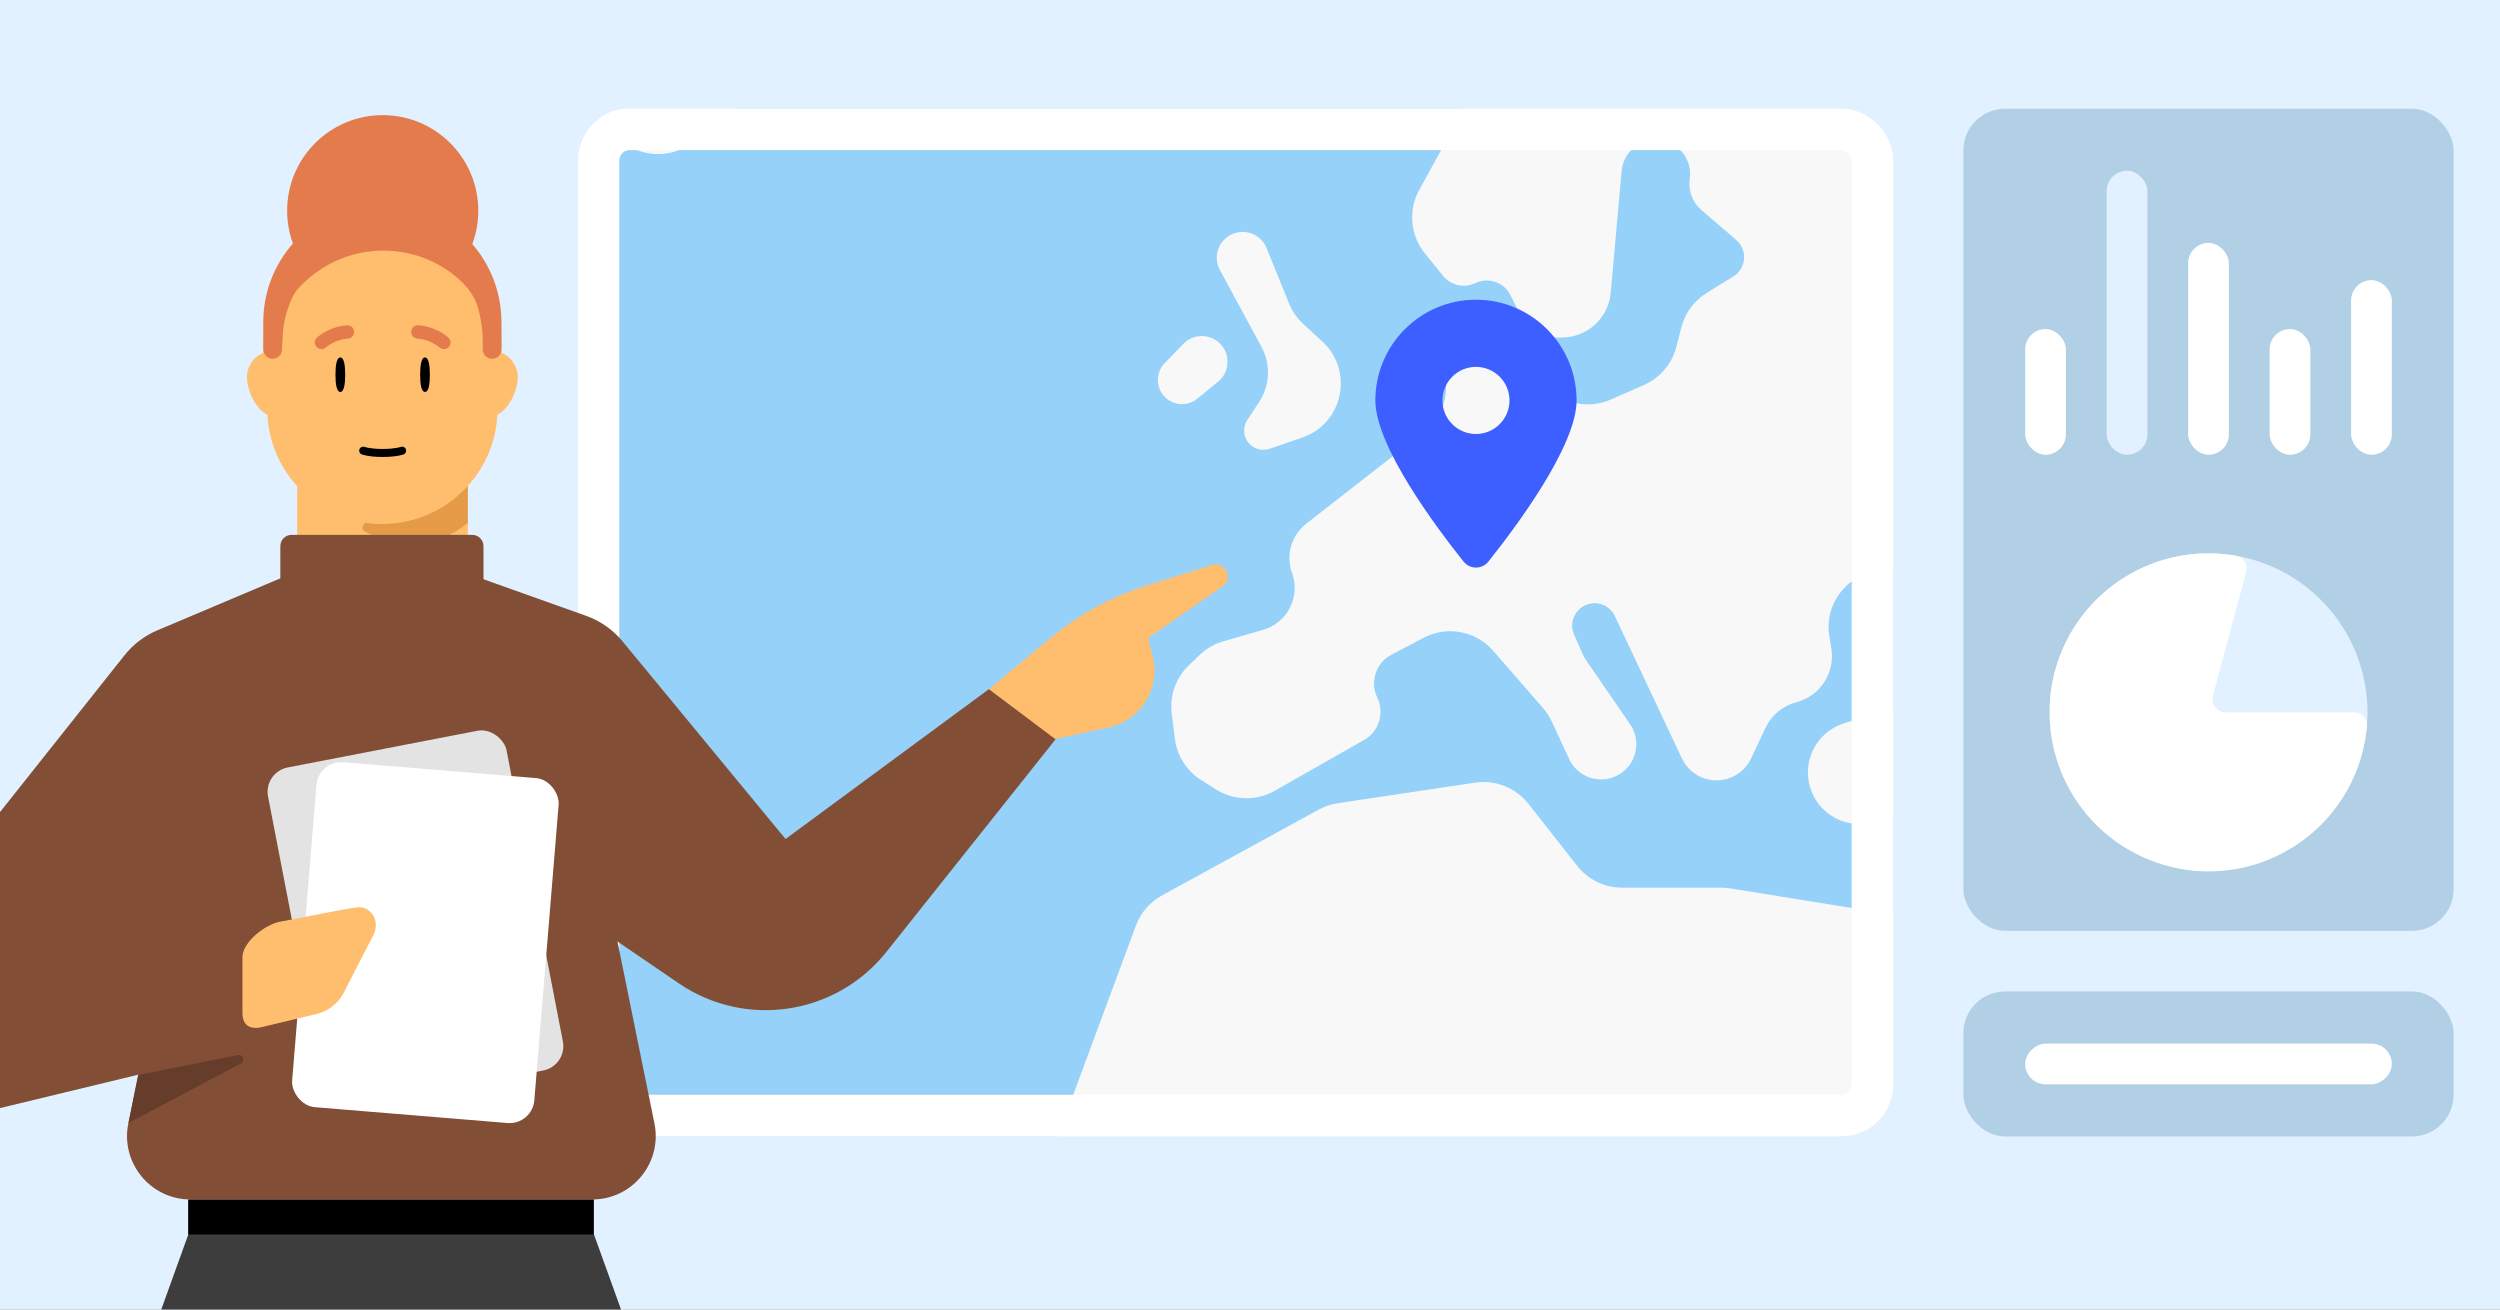
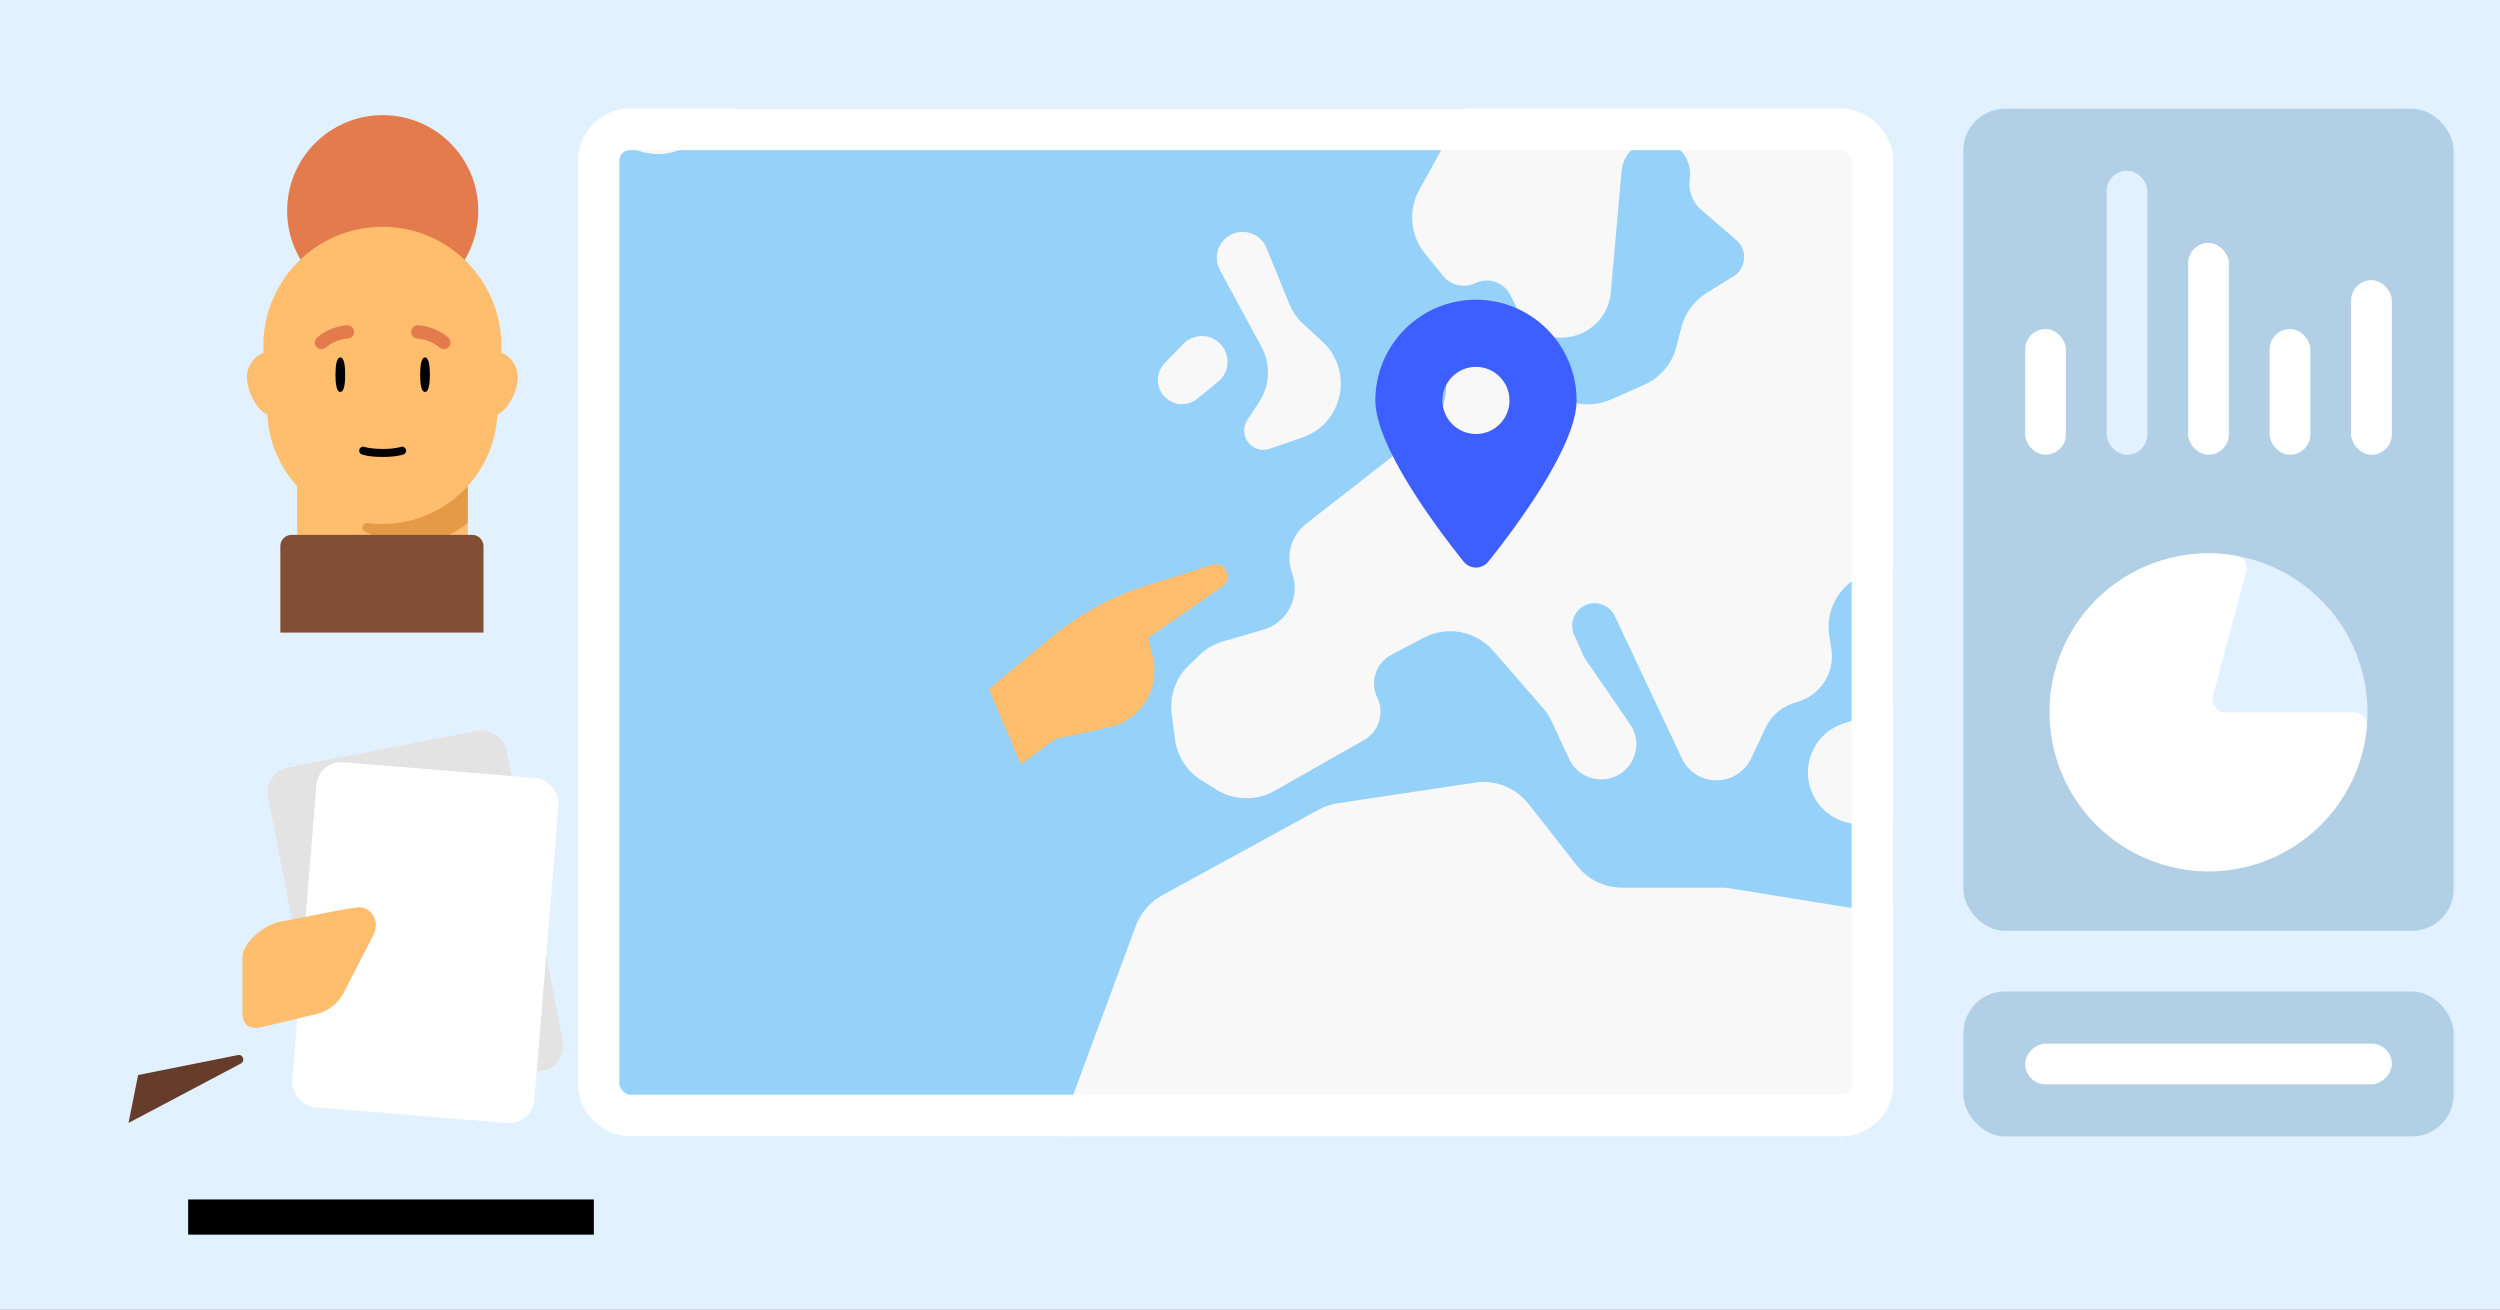
<svg xmlns="http://www.w3.org/2000/svg" fill="none" height="495" viewBox="0 0 945 495" width="945">
  <rect x="0" y="0" width="945" height="495" fill="#808080" stroke="none" />
  <clipPath id="clip0_1471_2540">
    <path d="M0 0H945V495H0Z" />
  </clipPath>
  <clipPath id="clip1_1471_2540">
    <rect height="388.591" rx="19.705" width="497.365" x="218.336" y="40.987" />
  </clipPath>
  <g clip-path="url(#clip0_1471_2540)">
    <path d="M0 0H945V495H0Z" fill="#e2f1ff" />
    <rect fill="#b1cfe5" height="310.755" rx="15.764" width="185.326" x="742.155" y="41.097" />
    <rect fill="#b1cfe5" height="54.812" rx="15.764" width="185.326" x="742.155" y="374.766" />
    <g fill="#ffffff">
      <rect height="47.519" rx="7.7" width="15.4" x="765.518" y="124.375" />
      <rect height="47.519" rx="7.7" width="15.4" x="857.917" y="124.375" />
      <rect height="80.078" rx="7.7" width="15.4" x="827.117" y="91.815" />
      <rect height="65.998" rx="7.7" width="15.4" x="888.716" y="105.895" />
    </g>
    <rect fill="#e2f1ff" height="107.357" rx="7.7" width="15.4" x="796.318" y="64.536" />
    <rect fill="#ffffff" height="138.598" rx="7.7" transform="matrix(0 1 -1 0 1298.588 -509.644)" width="15.4" x="904.116" y="394.472" />
    <g clip-path="url(#clip1_1471_2540)">
      <rect fill="#ffffff" height="388.591" rx="19.705" width="497.365" x="218.336" y="40.987" />
      <path d="M-526.646-352.344H1795.514V1086.816H-526.646Z" fill="#95d1f9" />
      <g fill="#f8f8f8">
        <path d="M-453.837-4.831-467.539-59.636C-469.19-66.237-467.629-73.23-463.328-78.502L-404.898-150.127C-404.25-150.922-403.659-151.761-403.13-152.64L-362.096-220.83C-354.764-233.013-337.857-234.893-328.028-224.618L-245.289-138.118C-240.741-133.363-234.272-130.944-227.72-131.549L-189.585-135.069C-186.046-135.396-182.481-134.843-179.208-133.46L-139.201-116.555C-131.455-113.283-122.508-116.724-118.952-124.344-115.884-130.919-117.744-138.741-123.443-143.232L-125.097-144.535C-133.635-151.261-134.457-163.904-126.862-171.679L-119.75-178.961C-112.067-186.827-99.697-187.655-91.035-180.883L-64.069-159.799C-61.811-158.034-59.224-156.737-56.459-155.983L-43.228-152.374C-32.44-149.431-25.69-138.733-27.679-127.729L-32.508-101.009C-34.724-88.742-26.112-77.156-13.726-75.743L38.798-69.754C49.694-68.511 57.923-59.29 57.923-48.324V-46.173C57.923-38.838 54.196-32.007 48.029-28.037L-50.679 35.507C-62.735 43.267-64.003 60.413-53.221 69.863L3.614 119.677C16.39 130.874 36.494 123.593 39.137 106.812L45.178 68.456C46.392 60.747 51.675 54.295 58.993 51.585L74.836 45.717C84.701 42.064 95.762 46.059 101.015 55.174L165.009 166.223C171.229 177.017 167.039 190.82 155.868 196.334L55.686 245.783C50.245 248.469 46.187 253.322 44.507 259.152L35.596 290.078C33.968 295.726 30.106 300.466 24.902 303.2L-7.309 320.124C-12.757 322.987-16.723 328.04-18.208 334.013L-22.549 351.468C-27.379 370.892-53.764 373.832-62.752 355.948L-66.991 347.514C-71.523 338.496-81.703 333.827-91.494 336.274L-139.894 348.374C-151.512 351.279-158.54 363.093-155.547 374.689L-146.608 409.329C-143.577 421.073-131.461 428.01-119.798 424.678L-103.571 420.042C-93.825 417.257-84.394 425.313-85.621 435.375-86.506 442.628-81.727 449.364-74.589 450.925L-71.74 451.548C-65.001 453.022-59.774 458.345-58.421 465.108L-56.935 472.539C-55.617 479.13-51.303 484.729-45.266 487.683L-22.821 498.666C-18.329 500.865-13.213 501.434-8.348 500.276L54.73 485.268C60.796 483.824 67.19 485.077 72.263 488.702L180.033 565.716C180.989 566.399 181.999 567.002 183.053 567.521L267.439 609.033C277.097 613.785 281.774 624.929 278.399 635.15L257.034 699.856C255.874 703.368 253.831 706.523 251.101 709.018L191.815 763.18C189.373 765.411 187.477 768.174 186.273 771.256L168.776 816.047C167.848 818.423 166.507 820.615 164.814 822.521L83.835 913.714C78.595 919.614 76.996 927.904 79.664 935.33L107.133 1011.76C110.588 1021.38 105.312 1031.93 95.546 1034.94 87.22 1037.5 78.259 1033.7 74.314 1025.93L30.907 940.472C29.056 936.828 28.278 932.733 28.665 928.664L46.297 743.149C46.839 737.442 45.087 731.754 41.427 727.34L-53.845 612.453C-60.626 604.276-60.444 592.38-53.415 584.415L-31.501 559.578C-23.109 550.067-24.695 535.404-34.928 527.908L-85.186 491.091C-86.512 490.119-87.945 489.303-89.456 488.657L-177.314 451.111C-181.771 449.206-185.456 445.856-187.776 441.601L-242.821 340.633C-246.532 333.826-256.913 337.103-256.042 344.807-255.124 352.937-266.452 355.864-269.587 348.307L-300.768 273.129C-302.205 269.665-302.559 265.847-301.783 262.178L-282.302 170.039C-281.793 167.632-281.7 165.155-282.026 162.716L-290.8 97.174C-291.185 94.293-292.149 91.519-293.634 89.02L-349.689-5.339C-355.857-15.722-369.347-19.018-379.608-12.649L-454.161 33.625C-458.497 36.316-464.158 35.357-467.365 31.387-470.952 26.945-470.155 20.417-465.605 16.968L-460.026 12.74C-454.631 8.651-452.195 1.737-453.837-4.831Z" />
        <path d="M237.175-135.257 194.039-173.363C183.495-182.677 184.546-199.429 196.172-207.351L282.237-266.003C285.35-268.124 288.964-269.393 292.72-269.684L390.679-277.263C401.095-278.069 410.592-271.294 413.219-261.182L421.449-229.499C422.567-225.194 422.327-220.648 420.761-216.484L394.652-147.048C393.872-144.974 393.416-142.793 393.301-140.581L388.912-56.557C388.589-50.384 385.633-44.646 380.794-40.799L262.11 53.556C252.146 61.477 237.526 59.092 230.596 48.416L220.198 32.398C217.928 28.901 216.72 24.822 216.72 20.654V-28.86C216.72-31.179 217.094-33.482 217.827-35.681L243.357-112.271C246.093-120.479 243.66-129.528 237.175-135.257Z" />
        <path d="M583.274 267.662 564.448 246.02C557.883 238.473 546.991 236.43 538.137 241.085L525.958 247.488C520.102 250.567 517.741 257.734 520.62 263.691 523.431 269.507 521.252 276.507 515.636 279.7L481.836 298.917C474.929 302.844 466.423 302.656 459.697 298.427L454.038 294.87C448.569 291.432 444.929 285.724 444.119 279.315L442.91 269.752C442.052 262.967 444.463 256.177 449.407 251.452L453.488 247.553C455.998 245.154 459.05 243.397 462.385 242.43L477.53 238.041C486.675 235.391 491.663 225.549 488.392 216.607 485.942 209.909 488.091 202.395 493.712 198.005L538.438 163.078C543.61 159.04 546.633 152.844 546.633 146.282V137.008C546.633 134.069 548.392 131.415 551.099 130.27 553.894 129.087 557.129 129.753 559.229 131.943L568.257 141.354C570.844 144.052 574.088 146.03 577.67 147.097L594.033 151.967C598.937 153.426 604.199 153.095 608.881 151.033L621.462 145.491C627.518 142.824 632.014 137.525 633.659 131.116L635.554 123.737C636.936 118.352 640.346 113.708 645.07 110.776L655.249 104.458C657.037 103.348 658.351 101.617 658.94 99.598 659.876 96.388 658.851 92.927 656.318 90.745L643.101 79.358C639.742 76.463 638.094 72.053 638.73 67.665 639.97 59.106 632.645 51.749 624.081 52.957 618.111 53.799 613.509 58.642 612.972 64.646L608.854 110.684C608.037 119.811 600.677 126.974 591.531 127.541L590.665 127.595C583.727 128.025 577.208 124.247 574.134 118.012L570.993 111.643C568.558 106.706 562.605 104.645 557.639 107.02 553.444 109.026 548.421 107.894 545.493 104.282L538.604 95.786C533.08 88.974 532.231 79.495 536.457 71.81L586.89-19.913C588.519-22.877 590.823-25.416 593.615-27.325L632.703-54.056C639.424-58.653 648.161-59.072 655.292-55.141L720.388-19.255C723.622-17.472 725.631-14.07 725.631-10.377 725.631-6.005 722.829-2.126 718.679-.752L698.039 6.079C692.142 8.031 689.622 14.982 692.897 20.259 695.247 24.046 699.893 25.718 704.116 24.298L725.463 17.121C732.68 14.695 737.541 7.931 737.541.317 737.541-3.68 738.892-7.56 741.375-10.693L746.755-17.483C750.278-21.928 755.41-24.807 761.04-25.496L811.406-31.658C815.77-32.191 819.866-34.046 823.146-36.972L834.1-46.745C840.548-52.498 842.94-61.543 840.18-69.731L836.685-80.096C834.258-87.294 836.919-95.227 843.195-99.506 847.323-102.32 852.483-103.169 857.296-101.825L875.356-96.78C884.857-94.127 894.947-98.257 899.861-106.81L959.842-211.216C962.813-216.387 967.792-220.098 973.596-221.466L1001.18-227.968C1006.53-229.228 1012.16-228.4 1016.92-225.653L1053.64-204.45C1058.18-201.829 1061.61-197.643 1063.29-192.676L1066.42-183.43C1070.38-171.713 1083.36-165.718 1094.84-170.301L1130.78-184.637C1136.53-186.933 1143-186.643 1148.52-183.843L1179.67-168.059C1187.13-164.28 1196.1-165.15 1202.69-170.293L1248.03-205.671C1253.03-209.567 1259.48-211.071 1265.68-209.785L1370.74-187.999C1376.48-186.809 1382.45-188.004 1387.29-191.308L1421.61-214.75C1426.73-218.25 1433.11-219.374 1439.12-217.835L1470.66-209.761C1472.63-209.256 1474.67-209.033 1476.7-209.098L1521.54-210.532C1538.71-211.081 1549.6-192.323 1540.61-177.687L1529.62-159.782C1524.93-152.143 1525.45-142.399 1530.93-135.306L1538.91-124.984C1543.19-119.437 1544.52-112.152 1542.45-105.452L1533.18-75.32C1531.33-69.302 1526.94-64.394 1521.17-61.883L1491.61-49.032C1481.42-44.6 1476.26-33.148 1479.7-22.579L1507.45 62.724C1509.86 70.143 1506.58 78.222 1499.68 81.863 1492.17 85.829 1482.87 83.244 1478.47 75.971L1457.48 41.196C1454.33 35.978 1453.53 29.671 1455.29 23.834L1460.83 5.417C1463.6-3.809 1459.77-13.743 1451.52-18.715 1443.56-23.514 1433.39-22.53 1426.5-16.295L1413.05-4.141C1408.01.418 1401.12 2.334 1394.45 1.029L1385.61-.7C1377.67-2.253 1369.54.764 1364.53 7.113L1341.97 35.723C1334.92 44.671 1336.04 57.562 1344.53 65.157L1378.32 95.363C1381.08 97.832 1383.16 100.972 1384.36 104.479L1395.84 138.156C1397.25 142.29 1397.38 146.755 1396.19 150.959L1386.67 184.816C1385.8 187.917 1384.24 190.784 1382.12 193.205L1357.5 221.249C1356.28 222.638 1354.67 223.622 1352.87 224.07 1347.72 225.36 1344.76 230.786 1346.48 235.819L1356.42 264.984C1358.34 270.603 1355.56 276.744 1350.07 279.004 1344.77 281.185 1338.68 279.035 1335.93 274.012L1326.62 257.029C1321.81 248.241 1311.44 244.107 1301.9 247.173 1289.83 251.052 1283.96 264.696 1289.45 276.124L1308.82 316.439C1309.55 317.961 1310.1 319.564 1310.45 321.214L1318.82 359.865C1320.49 367.58 1317.81 375.591 1311.84 380.751L1292.37 397.571C1290.25 399.397 1287.8 400.795 1285.15 401.688L1257.17 411.119C1246.21 414.81 1240.11 426.484 1243.34 437.585L1252.47 468.958C1255.35 478.847 1250.58 489.356 1241.24 493.698L1238.72 494.868C1231.06 498.429 1221.95 496.018 1217.06 489.134L1214.75 485.886C1210.7 480.196 1202.94 478.618 1196.99 482.277 1190.75 486.119 1188.8 494.295 1192.65 500.534L1213.9 534.994C1215.63 537.802 1215.34 541.409 1213.18 543.899 1210.2 547.332 1204.88 547.367 1201.85 543.975L1184 523.969C1182.7 522.506 1181.6 520.873 1180.74 519.115L1134.55 425.04C1131.18 418.158 1124.18 413.798 1116.51 413.798 1111.24 413.798 1106.18 415.869 1102.42 419.567L1077.69 443.887C1075.49 446.05 1073.78 448.66 1072.67 451.539L1058.3 489.008C1057.6 490.833 1056.65 492.555 1055.49 494.125L1041.86 512.522C1040.39 514.5 1038.24 515.863 1035.83 516.346 1031.42 517.227 1026.97 515.041 1024.98 511.017L984.92 430.141C984.157 428.599 983.211 427.153 982.103 425.836L957.704 396.81C953.606 391.934 947.563 389.119 941.194 389.119H929.507C927.553 389.119 925.607 388.854 923.724 388.329L860.872 370.837C854.018 368.929 848.626 376.771 852.862 382.488 854.014 384.044 855.725 385.091 857.634 385.411L881.237 389.363C887.726 390.449 893.364 394.437 896.548 400.193L896.875 400.784C901.768 409.627 899.865 420.681 892.297 427.379L860.535 455.486C858.578 457.219 856.322 458.581 853.877 459.506L832.204 467.711C823.839 470.878 814.388 468.553 808.446 461.869L765.764 413.851C763.781 411.62 760.399 411.333 758.067 413.196 756.064 414.797 755.401 417.552 756.457 419.889L780.817 473.829C784.64 482.295 793.454 487.362 802.693 486.406L835.782 482.983C845.877 481.939 854.658 489.858 854.658 500.007 854.658 503.547 853.56 506.999 851.516 509.89L790.464 596.204C788.337 599.212 787.015 602.715 786.626 606.38L775.266 713.273C774.764 717.994 772.719 722.417 769.448 725.857L683.568 816.167C679.496 820.449 673.847 822.873 667.938 822.873H645.731C637.653 822.873 630.252 818.359 626.555 811.178L587.673 735.664C586.1 732.61 585.28 729.225 585.28 725.79V604.174C585.28 601.933 584.93 599.705 584.244 597.571L572.708 561.699C570.971 556.296 567.175 551.796 562.142 549.174L539.517 537.385C536.661 535.897 533.508 535.067 530.289 534.957L432.264 531.599C423.492 531.298 415.777 525.712 412.754 517.472L392.862 463.258C391.093 458.439 391.102 453.147 392.886 448.334L429.366 349.889C431.172 345.017 434.675 340.96 439.233 338.465L498.477 306.03C500.703 304.811 503.128 303.995 505.638 303.619L557.589 295.833C565.259 294.684 572.956 297.741 577.747 303.84L596.167 327.288C600.256 332.493 606.509 335.532 613.128 335.532H650.611C651.763 335.532 652.914 335.625 654.052 335.809L706.223 344.24C709.766 344.813 713.395 344.493 716.782 343.308L732.213 337.914C740.928 334.867 745.144 324.992 741.317 316.59 738.301 309.969 731.131 306.289 723.993 307.698L706.652 311.12C697.397 312.947 688.163 307.885 684.726 299.1 680.638 288.655 686.188 276.924 696.855 273.459L719.624 266.062C722.635 265.084 725.824 264.781 728.964 265.174L746.855 267.411C758.297 268.842 768.841 261.019 770.79 249.653L770.984 248.517C772.943 237.091 765.52 226.16 754.176 223.768L717.238 215.978C702.418 212.853 689.076 225.577 691.496 240.529L692.244 245.153C693.725 254.303 688.014 263.08 679.05 265.434 673.888 266.788 669.594 270.365 667.328 275.196L661.953 286.651C660.395 289.974 657.632 292.58 654.225 293.943 647.114 296.788 639.017 293.601 635.753 286.672L610.412 232.877C608.683 229.207 604.594 227.278 600.662 228.279 595.588 229.571 592.89 235.11 595.002 239.901L598.179 247.111C598.56 247.976 599.021 248.803 599.557 249.582L616.185 273.769C620.849 280.553 618.3 289.9 610.838 293.377 604.166 296.485 596.238 293.589 593.141 286.913L586.566 272.741C585.713 270.902 584.605 269.192 583.274 267.662Z" />
        <path d="M476.838 131.11 461.12 102.075C458.675 97.559 460.147 91.92 464.487 89.175 469.631 85.921 476.466 88.114 478.755 93.754L487.26 114.705C488.454 117.647 490.282 120.288 492.615 122.441L499.877 129.145C511.865 140.211 507.701 160.066 492.278 165.384L479.937 169.64C476.686 170.76 473.095 169.453 471.326 166.505 469.89 164.112 469.95 161.108 471.479 158.774L475.965 151.926C480.06 145.676 480.396 137.682 476.838 131.11Z" />
        <path d="M452.576 150.705 460.441 144.282C464.572 140.908 465.215 134.837 461.883 130.673 458.221 126.096 451.373 125.774 447.299 129.987L440.239 137.287C436.701 140.944 436.836 146.786 440.538 150.277 443.874 153.422 449.025 153.605 452.576 150.705Z" />
      </g>
    </g>
    <path d="M562.612 212.271C572.773 199.543 595.949 168.693 595.949 151.365 595.949 130.349 578.914 113.298 557.917 113.298 536.92 113.298 519.885 130.349 519.885 151.365 519.885 168.693 543.061 199.543 553.222 212.271 555.659 215.305 560.175 215.305 562.612 212.271ZM557.917 164.054C550.925 164.054 545.24 158.364 545.24 151.365 545.24 144.366 550.925 138.676 557.917 138.676 564.909 138.676 570.594 144.366 570.594 151.365 570.594 158.364 564.909 164.054 557.917 164.054Z" fill="#3e5fff" />
    <rect height="372.826" rx="11.823" stroke="#ffffff" stroke-width="15.764" width="481.6" x="226.218" y="48.87" />
    <path d="M779.709 269.262C776.955 269.262 774.702 267.026 774.93 264.282 775.827 253.491 779.627 243.11 785.97 234.259 793.284 224.052 803.611 216.393 815.501 212.357 827.391 208.321 840.247 208.11 852.262 211.755 864.278 215.4 874.85 222.717 882.494 232.679 890.138 242.641 894.469 254.746 894.88 267.296 895.291 279.846 891.761 292.209 884.785 302.649 877.809 313.089 867.738 321.082 855.986 325.505 845.795 329.341 834.783 330.325 824.129 328.399 821.419 327.909 819.842 325.153 820.555 322.493L833.136 275.539C833.984 272.372 831.598 269.262 828.32 269.262L779.709 269.262Z" fill="#e2f1ff" />
    <path d="M889.926 269.262C892.68 269.262 894.934 271.498 894.705 274.243 893.808 285.033 890.008 295.415 883.665 304.266 876.351 314.472 866.024 322.131 854.134 326.168 842.244 330.204 829.389 330.414 817.373 326.769 805.357 323.124 794.785 315.807 787.141 305.845 779.497 295.884 775.166 283.778 774.755 271.228 774.344 258.679 777.875 246.316 784.851 235.875 791.827 225.435 801.898 217.442 813.649 213.019 823.841 209.183 834.852 208.2 845.507 210.126 848.217 210.616 849.793 213.371 849.081 216.031L836.499 262.985C835.651 266.152 838.037 269.262 841.316 269.262H889.926Z" fill="#ffffff" />
    <path d="M373.8 260.498 397.212 241.05C407.858 232.207 420.125 225.522 433.328 221.37L458.168 213.557C463.146 211.991 466.417 218.669 462.129 221.643L433.98 241.162 435.752 248.34C438.706 260.3 431.196 272.337 419.155 274.943L399.034 279.298 385.879 288.898 373.8 260.498Z" fill="#ffbd6e" />
-     <path d="M247.381 424.656C250.4 439.509 239.047 453.401 223.89 453.401H71.993C56.775 453.401 45.409 439.404 48.533 424.51L52.372 406.208-15.59 422.627C-46.465 430.086-69.33 394.286-49.578 369.411L47.06 247.701C50.343 243.566 54.611 240.322 59.474 238.267L112.028 216.045 174.581 216.045 221.574 232.791C226.94 234.704 231.688 238.034 235.313 242.429L296.941 317.148 373.783 260.51 399.004 279.461 335.04 359.847C316.029 383.738 281.804 388.91 256.582 371.704L233.404 355.892 247.381 424.656Z" fill="#824f36" />
    <circle cx="144.666" cy="79.648" fill="#e47b4c" r="36.127" />
    <path d="M176.829 148.158V219.307C176.829 221.325 175.543 223.102 173.632 223.719L170.398 224.766C153.601 230.171 135.533 230.171 118.751 224.766L115.539 223.719C113.628 223.102 112.342 221.325 112.342 219.33V148.158H176.837 176.829Z" fill="#ffbd6e" />
    <path d="M176.827 183.561 176.83 197.702C170.458 202.566 164.532 205.477 155.926 205.477 149.397 205.477 143.259 203.843 137.896 200.922 136.151 199.973 137.144 197.27 139.092 197.647 141.514 198.144 145.868 197.647 148.433 197.647 166.711 193.489 166.897 192.628 176.827 183.561Z" fill="#e59a48" />
    <path d="M113.468 142.636C113.468 137.053 108.961 132.558 103.408 132.558 97.856 132.558 93.339 137.053 93.339 142.636 93.339 148.22 97.847 157.286 103.408 157.286 108.969 157.286 113.468 148.185 113.468 142.636Z" fill="#ffbd6e" />
    <path d="M195.729 142.636C195.729 137.053 191.221 132.558 185.66 132.558 180.099 132.558 175.591 137.053 175.591 142.636 175.591 148.22 180.099 157.286 185.66 157.286 191.221 157.286 195.729 148.185 195.729 142.636Z" fill="#ffbd6e" />
    <path d="M144.526 198.044C121.159 198.044 101.971 179.582 101.039 156.237L99.562 132.598C98.534 107.022 118.974 85.726 144.535 85.726 170.096 85.726 190.527 107.022 189.508 132.598L188.031 156.237C187.099 179.582 167.902 198.044 144.535 198.044H144.526Z" fill="#ffbd6e" />
    <path d="M130.479 141.641C130.479 145.242 130.023 148.158 128.642 148.158 127.261 148.158 126.805 145.242 126.805 141.641 126.805 138.039 127.261 135.123 128.642 135.123 130.023 135.123 130.479 138.039 130.479 141.641Z" fill="#000000" />
    <path d="M162.49 141.641C162.49 145.242 162.034 148.158 160.653 148.158 159.273 148.158 158.816 145.242 158.816 141.641 158.816 138.039 159.273 135.123 160.653 135.123 162.034 135.123 162.49 138.039 162.49 141.641Z" fill="#000000" />
    <path d="M132.871 127.479C133.484 127.003 133.873 126.268 133.864 125.446 133.847 124.08 132.732 122.956 131.35 122.964 131.081 122.966 125.25 123.042 119.893 127.531 118.822 128.421 118.683 129.987 119.573 131.076 120.463 132.14 122.045 132.278 123.116 131.388 127.03 128.093 131.33 128.024 131.385 128.024 131.937 128.015 132.447 127.781 132.871 127.479Z" fill="#e47b4c" />
    <path d="M156.424 127.479C155.811 127.003 155.422 126.268 155.431 125.446 155.448 124.08 156.563 122.956 157.945 122.964 158.214 122.966 164.045 123.042 169.402 127.531 170.473 128.421 170.612 129.987 169.722 131.076 168.832 132.14 167.25 132.278 166.179 131.388 162.265 128.093 157.965 128.024 157.91 128.024 157.357 128.015 156.848 127.781 156.424 127.479Z" fill="#e47b4c" />
    <path clip-rule="evenodd" d="M137.816 168.936C137.038 168.644 136.17 169.035 135.873 169.812 135.575 170.592 135.965 171.467 136.745 171.765 136.93 171.836 137.122 171.892 137.313 171.945 137.65 172.038 138.137 172.157 138.784 172.273 140.079 172.506 142.009 172.729 144.647 172.729 147.285 172.729 149.215 172.506 150.51 172.273 151.157 172.157 151.644 172.038 151.981 171.945 152.173 171.891 152.362 171.831 152.549 171.765 153.329 171.467 153.719 170.592 153.421 169.812 153.124 169.035 152.256 168.644 151.478 168.936 151.478 168.936 151.477 168.937 151.476 168.937 151.456 168.944 151.356 168.979 151.172 169.03 150.927 169.098 150.531 169.196 149.975 169.296 148.865 169.495 147.114 169.704 144.647 169.704 142.18 169.704 140.429 169.495 139.319 169.296 138.763 169.196 138.367 169.098 138.122 169.03 137.938 168.979 137.838 168.944 137.818 168.937 137.817 168.937 137.816 168.936 137.816 168.936Z" fill="#000000" fill-rule="evenodd" />
-     <path d="M189.577 132.083V121.763H189.542C189.542 96.905 169.387 76.723 144.535 76.723 119.682 76.723 99.519 96.905 99.519 121.763V132.057C99.519 134.01 101.099 135.627 103.068 135.627 105.037 135.627 106.626 134.01 106.626 132.057 106.626 130.855 106.686 129.628 106.807 128.392 106.807 122.269 108.622 116.741 110.141 113.187 111.332 110.399 113.349 108.093 115.658 106.127L116.955 105.021C133.384 91.026 157.628 91.332 173.699 105.735V105.735C177.242 108.911 179.965 112.938 181.032 117.575 181.784 120.843 182.47 124.755 182.47 128.159V132.083C182.47 134.045 184.059 135.627 186.019 135.627 187.979 135.627 189.577 134.045 189.577 132.083Z" fill="#e47b4c" />
    <path d="M105.966 206.45C105.966 204.086 107.882 202.169 110.246 202.169H178.479C180.843 202.169 182.76 204.086 182.76 206.45V239.13H105.966V206.45Z" fill="#824f36" />
-     <path d="M71.232 466.493H224.473L259.175 562.733C267.71 586.405 271.718 611.471 270.989 636.624L262.569 927.226H33.137L24.716 636.624C23.988 611.471 27.995 586.405 36.531 562.733L71.232 466.493Z" fill="#3d3d3d" />
    <path d="M71.124 453.401H224.476V466.693H71.124Z" fill="#000000" />
    <path d="M89.925 398.815 52.198 406.367 48.577 424.477 91.061 402.008C92.807 401.084 91.861 398.427 89.925 398.815Z" fill="#663c2b" />
    <rect fill="#e3e3e3" height="130.783" rx="9.373" transform="matrix(.982 -.19 .19 .982 -53.712 24.292)" width="91.811" x="99.609" y="291.768" />
    <rect fill="#ffffff" height="130.783" rx="9.373" transform="matrix(.997 .082 -.082 .997 23.965 -8.902)" width="91.811" x="120.343" y="287.25" />
    <path d="M105.964 348.379C100.25 349.428 91.649 356.056 91.649 361.875V383.048C91.649 386.212 93.254 389.617 99.01 388.235 103.07 387.252 112.81 384.929 119.581 383.306 124.098 382.224 127.908 379.226 130.021 375.088 133.814 367.653 139.653 356.222 140.934 353.866 144.095 348.063 140.044 342.551 135.361 342.976 130.836 343.384 116.853 346.381 105.956 348.387L105.964 348.379Z" fill="#ffbd6e" />
  </g>
</svg>